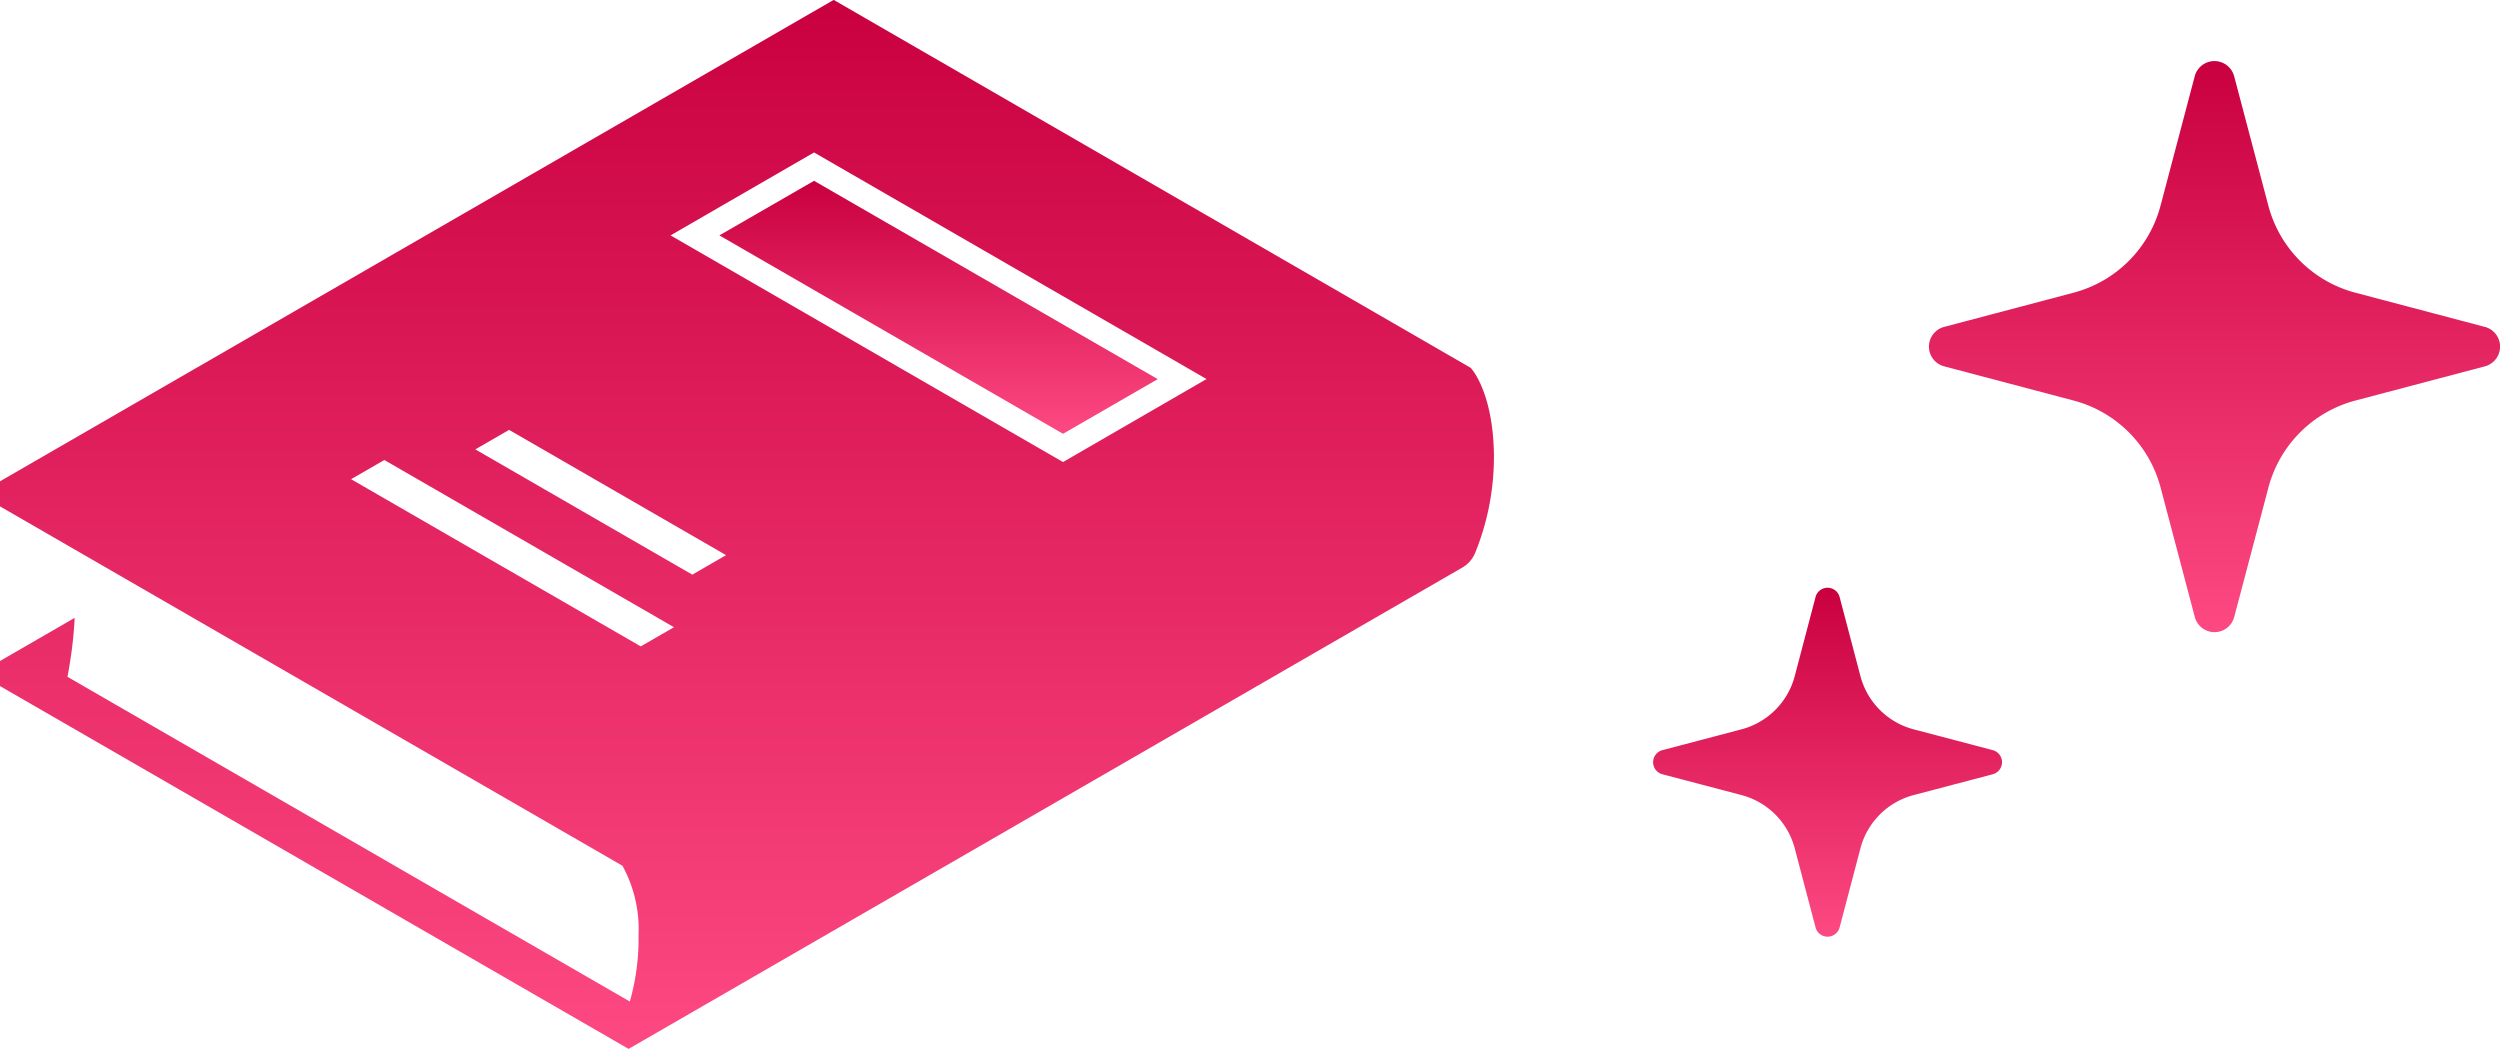
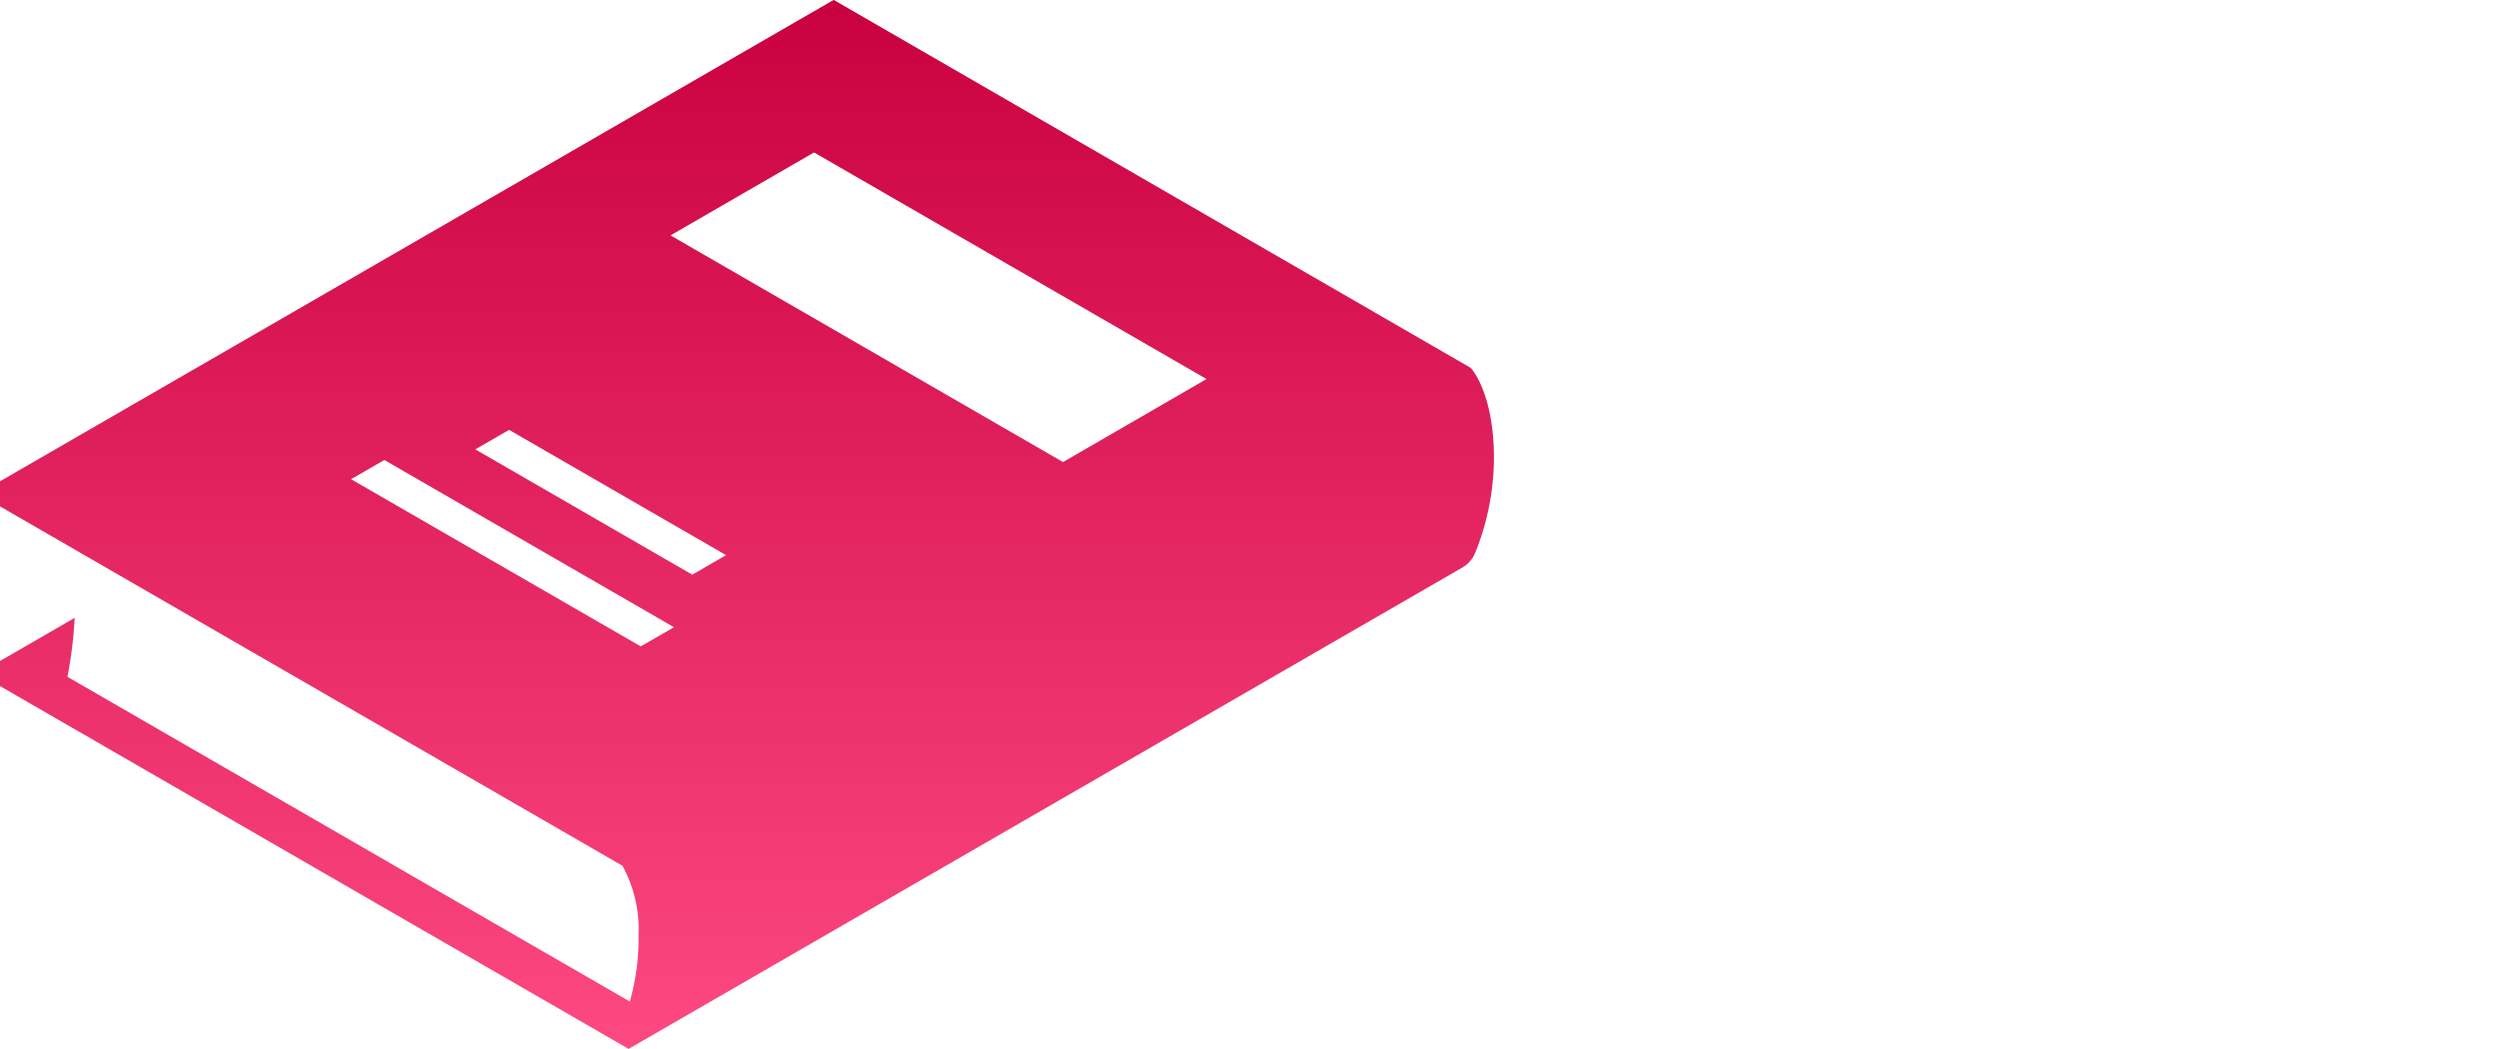
<svg xmlns="http://www.w3.org/2000/svg" width="102.479" height="43" viewBox="0 0 102.479 43">
  <defs>
    <linearGradient id="linear-gradient" x1="0.5" x2="0.5" y2="1" gradientUnits="objectBoundingBox">
      <stop offset="0" stop-color="#c9003f" />
      <stop offset="1" stop-color="#fd4982" />
    </linearGradient>
  </defs>
  <g id="组_849" data-name="组 849" transform="translate(-1178.879 -2923.034)">
    <g id="k0923_1" transform="translate(1176.879 2921.63)">
-       <path id="路径_145" data-name="路径 145" d="M385.278,99.937l14.087,8.133,3.881-2.241L389.159,97.7Z" transform="translate(-353.79 -88.884)" fill="url(#linear-gradient)" />
      <path id="路径_146" data-name="路径 146" d="M63.238,19.983c-.051-2.568-.951-3.5-.951-3.5h0L36.174,1.4,2,21.134v1.027l2.979,1.72h0L27.516,36.893a5.409,5.409,0,0,1,.659,2.838,9.421,9.421,0,0,1-.357,2.727L4.765,29.148c.038-.191.072-.383.1-.575.013-.08.026-.159.037-.239.023-.152.043-.3.061-.457.01-.081.019-.162.028-.244.017-.155.03-.309.042-.464.007-.083.013-.167.018-.25,0-.063.007-.125.01-.188L2,28.5v1.027L27.767,44.4c.031-.018.058-.04.087-.06-.029.02-.056.042-.087.06l.347-.2,33.827-19.53a1.24,1.24,0,0,0,.527-.6A10.461,10.461,0,0,0,63.238,19.983ZM28.265,27.9,16.392,21.047l1.363-.787,11.873,6.855Zm2.114-2.94-8.894-5.135,1.384-.8,8.894,5.135ZM45.825,20.2l-.25.144L29.486,11.053l5.883-3.4,16.089,9.289Z" fill="url(#linear-gradient)" />
    </g>
    <g id="キラキラアイコン5" transform="translate(1238.23 2925.534)">
-       <path id="路径_153" data-name="路径 153" d="M192.42,10.9l-5.3-1.4a5.014,5.014,0,0,1-3.574-3.573l-1.4-5.3a.836.836,0,0,0-1.617,0l-1.4,5.3A5.014,5.014,0,0,1,175.558,9.5l-5.3,1.4a.836.836,0,0,0,0,1.617l5.3,1.4a5.013,5.013,0,0,1,3.574,3.573l1.4,5.3a.836.836,0,0,0,1.617,0l1.4-5.3a5.014,5.014,0,0,1,3.574-3.573l5.3-1.4a.836.836,0,0,0,0-1.617Z" transform="translate(-149.915)" fill="url(#linear-gradient)" />
-       <path id="路径_154" data-name="路径 154" d="M22.335,314.655l-3.241-.853a3.062,3.062,0,0,1-2.183-2.182l-.853-3.241a.51.51,0,0,0-.987,0l-.853,3.241a3.064,3.064,0,0,1-2.184,2.182l-3.241.853a.511.511,0,0,0,0,.988l3.241.853a3.064,3.064,0,0,1,2.184,2.183l.853,3.241a.51.51,0,0,0,.987,0l.853-3.241a3.062,3.062,0,0,1,2.183-2.183l3.241-.853a.511.511,0,0,0,0-.988Z" transform="translate(0 -286.405)" fill="url(#linear-gradient)" />
-     </g>
+       </g>
  </g>
</svg>